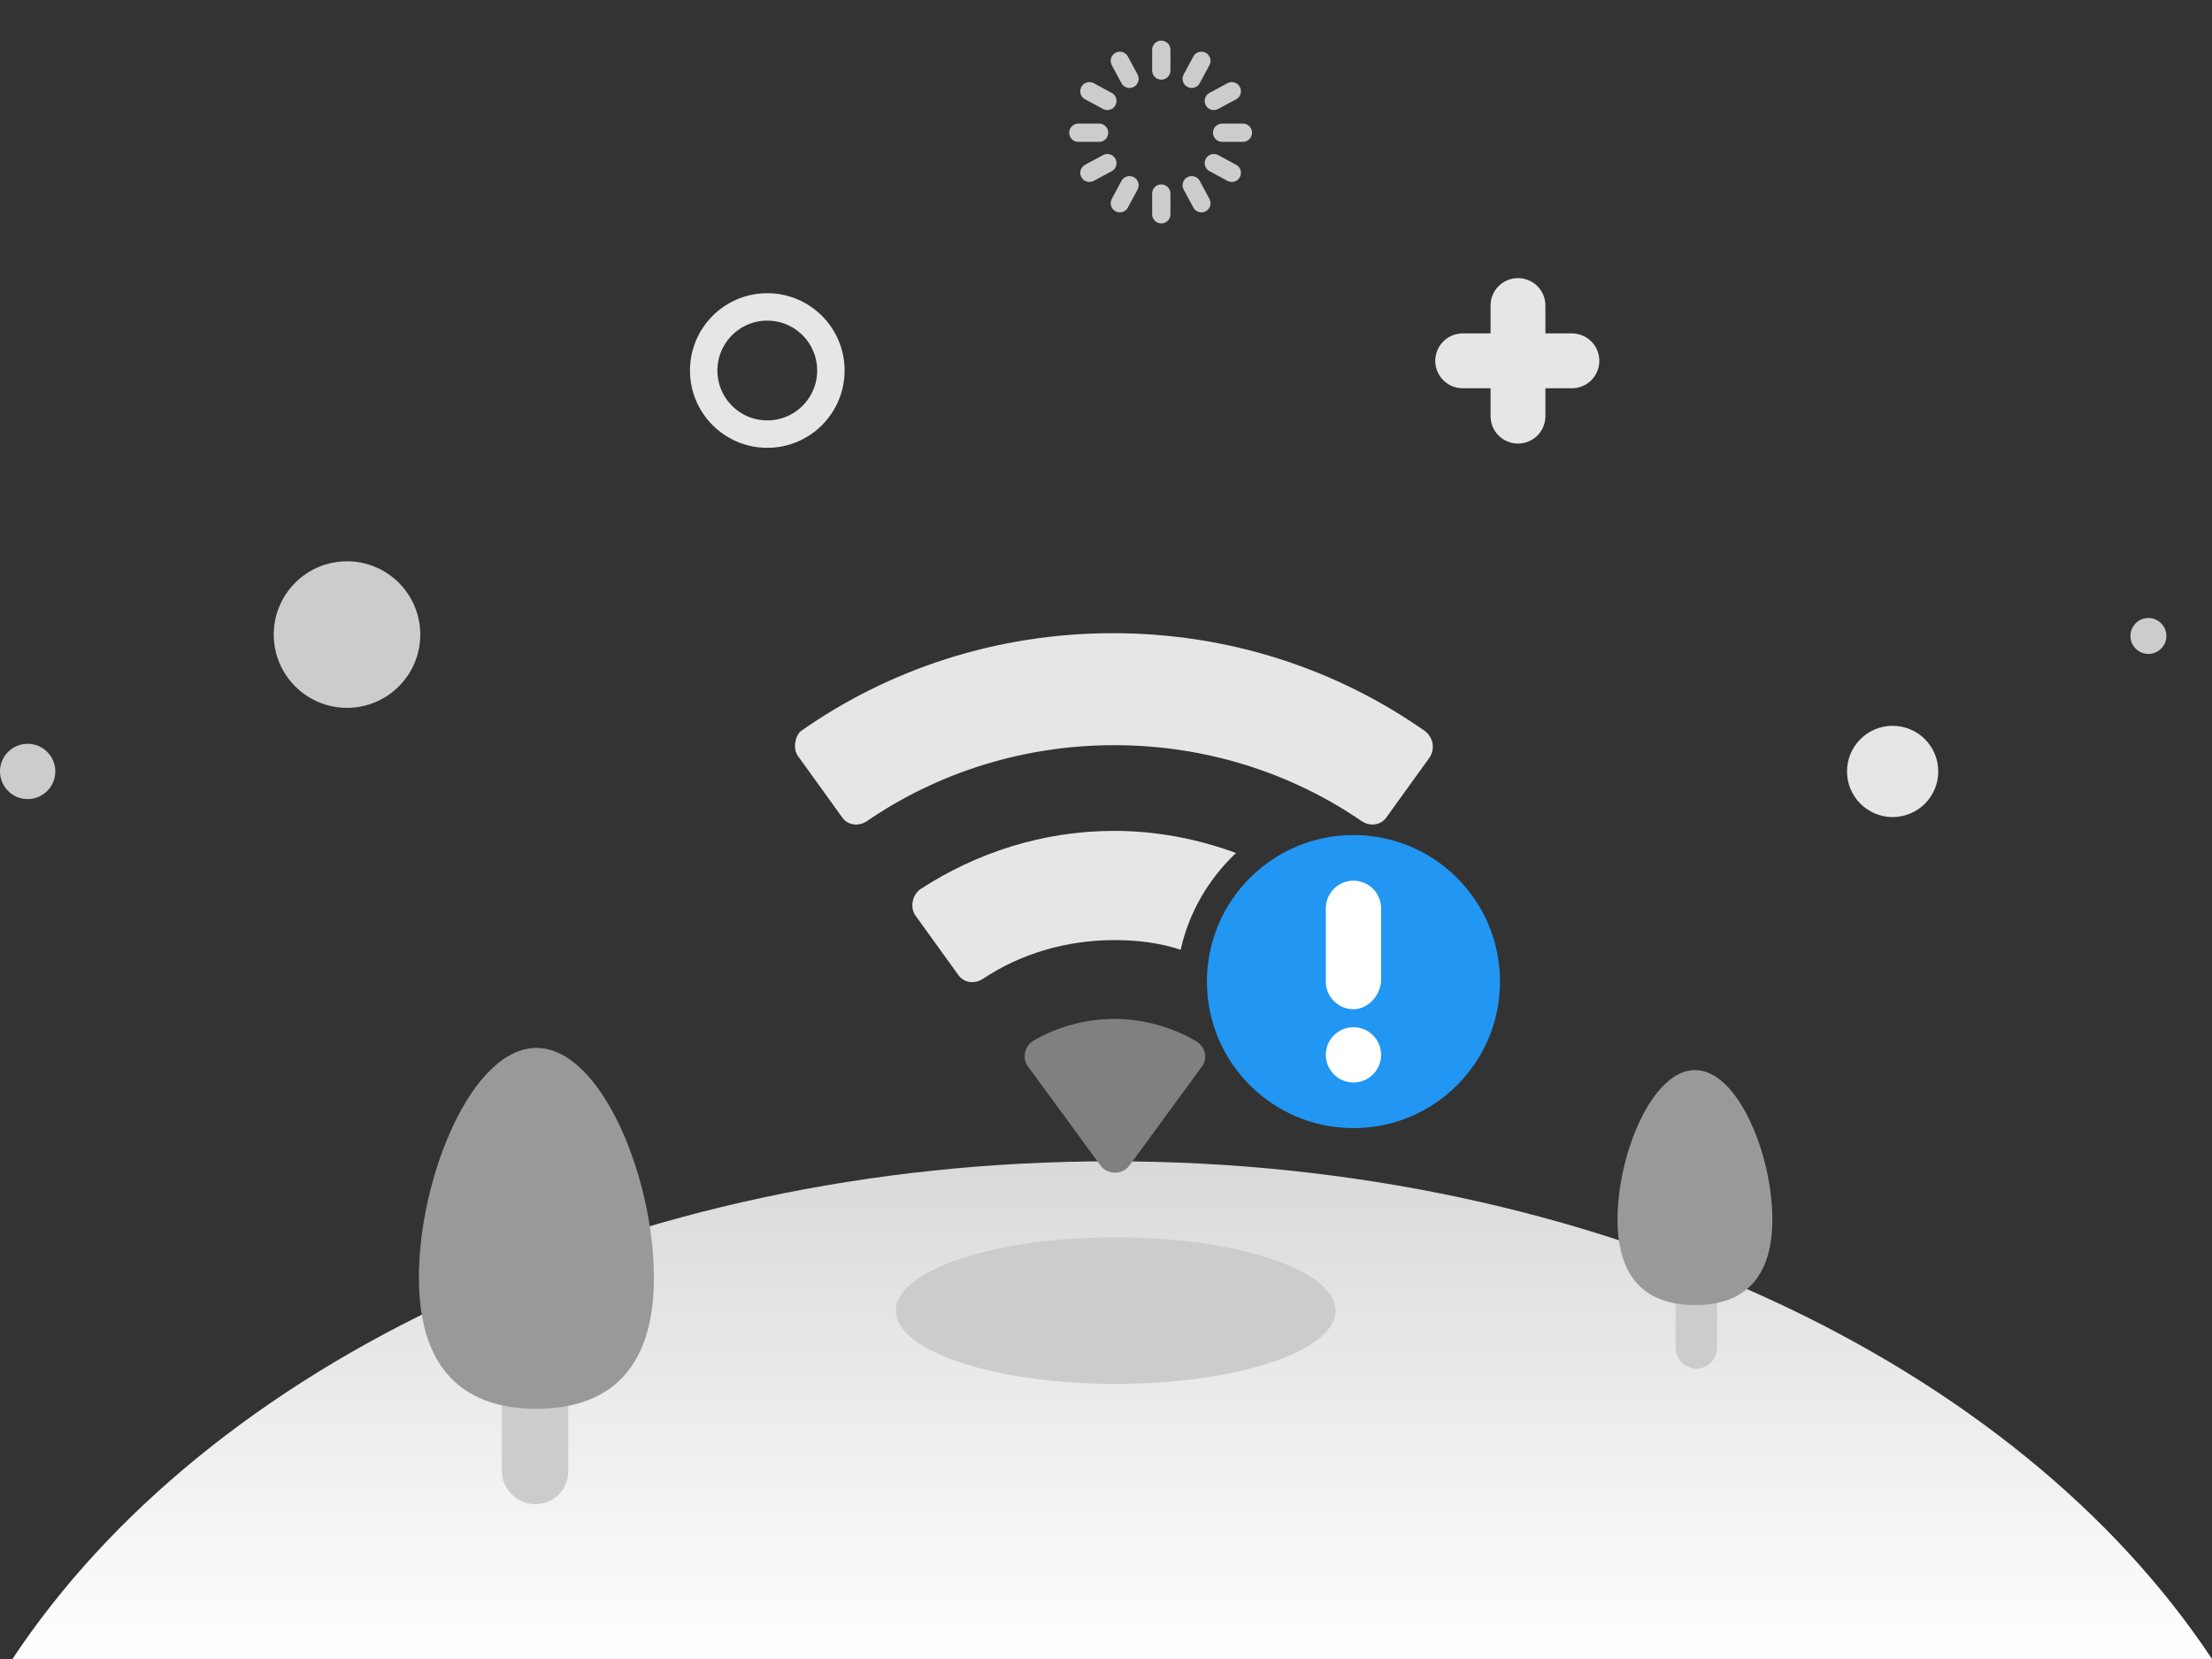
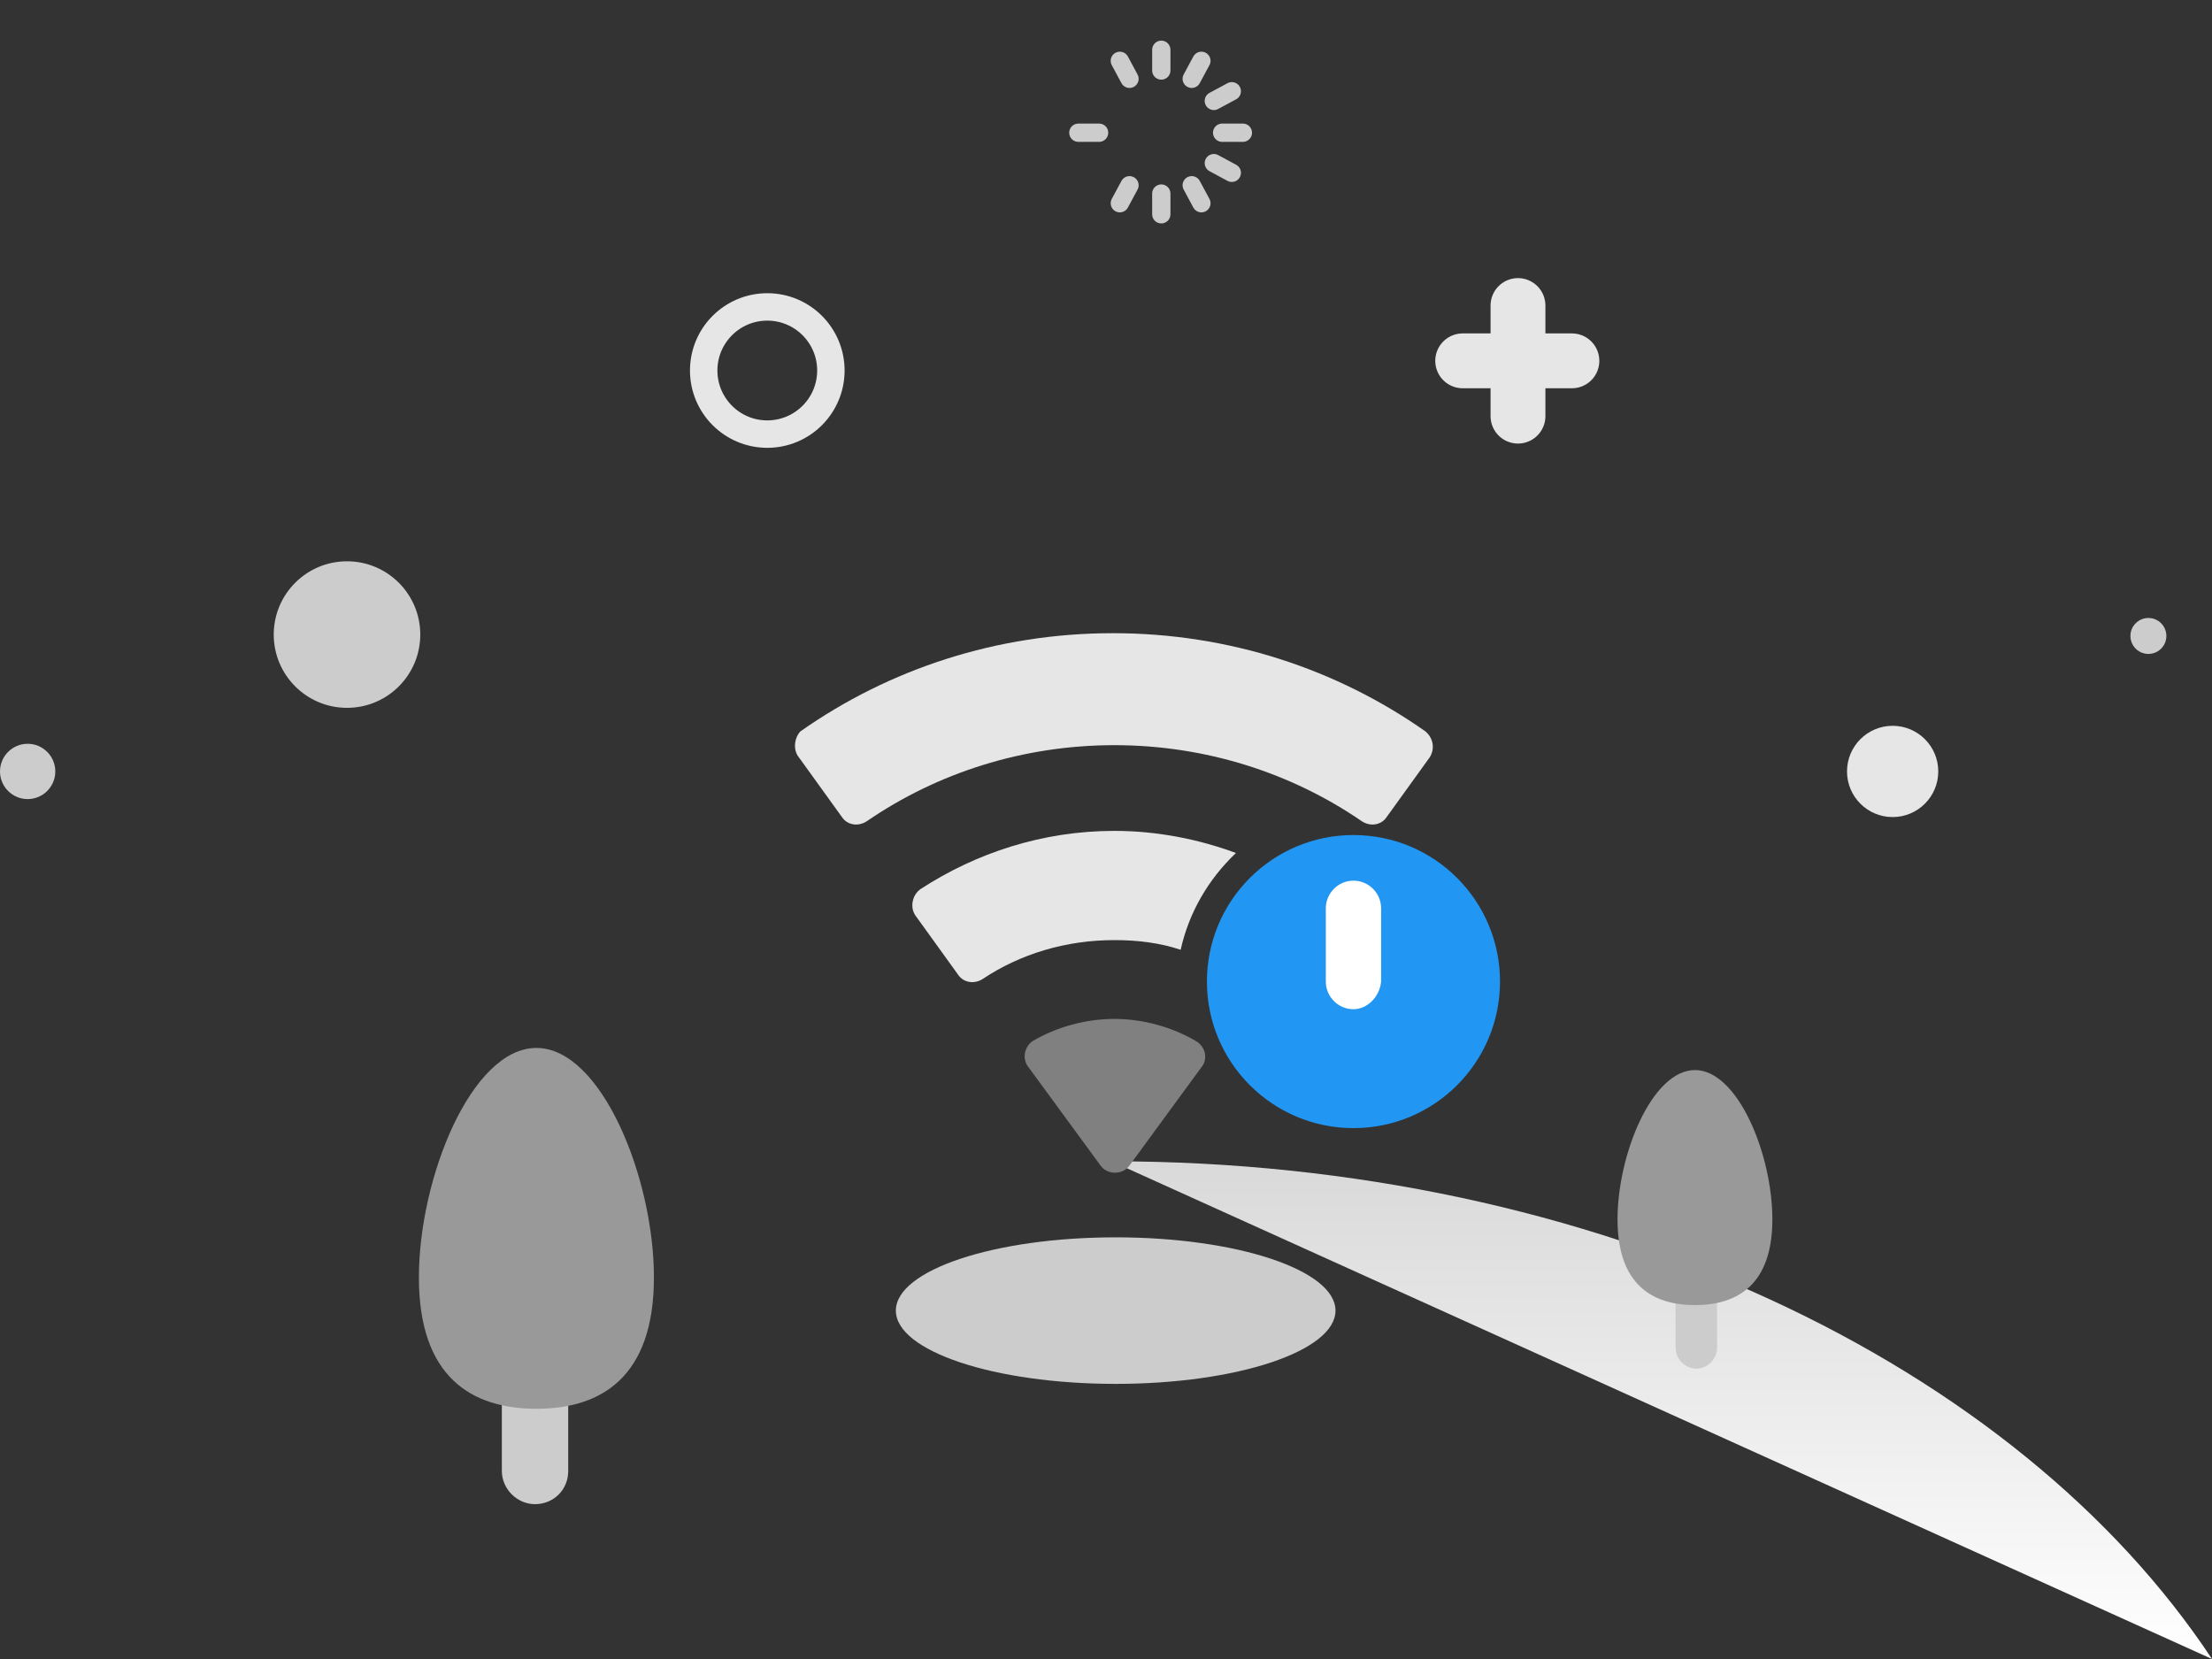
<svg xmlns="http://www.w3.org/2000/svg" version="1.1" id="圖層_2" x="0px" y="0px" viewBox="0 0 160 120" style="enable-background:new 0 0 160 120;" xml:space="preserve">
  <rect x="0" y="0" width="160" height="120" fill="#333333" stroke="none" />
  <style type="text/css">
		.stt0 {fill: url(#SVGID_2_);}
		.stt1 {fill: #CCCCCC;}
		.stt2 {fill: #999999;}
		.stt3 {fill: none;stroke: #E6E6E6;stroke-width: 1.984;stroke-linejoin: round;stroke-miterlimit: 10;}
		.stt4 {fill: #E6E6E6;}
		.stt5 {fill: none;stroke: #E6E6E6;stroke-width: 3.967;stroke-linecap: round;stroke-miterlimit: 10;}
		.stt6 {fill: none;stroke: #CCCCCC;stroke-width: 1.322;stroke-linecap: round;stroke-miterlimit: 10;}
		.stt7 {fill: #2196F3;}
		.stt8 {fill: #FFFFFF;}
		.stt9 {fill: #808080;}
		.wifi {animation: wobble 3s infinite;transform-origin: bottom;}
		@keyframes wobble {0% { transform: rotate(0deg); }10% { transform: rotate(-6deg); }15% { transform: rotate(6deg); }20% { transform: rotate(-3.6deg); }25% { transform: rotate(2.4deg); }30% { transform: rotate(-1.2deg); }35% { transform: rotate(0deg); }}
	</style>
  <g>
    <linearGradient id="SVGID_2_" gradientUnits="userSpaceOnUse" x1="80.45" y1="-1914" x2="80.45" y2="-1878" gradientTransform="matrix(1 0 0 -1 0 -1794)">
      <stop offset="0" style="stop-color:#FFFFFF" />
      <stop offset="1" style="stop-color:#D9D9D9" />
    </linearGradient>
-     <path class="stt0" d="M160,120c-14.1-21.3-44.5-36-79.6-36S15,98.7,0.9,120" />
+     <path class="stt0" d="M160,120c-14.1-21.3-44.5-36-79.6-36" />
    <ellipse class="stt1" cx="80.7" cy="94.8" rx="15.9" ry="5.3" />
    <path class="stt1" d="M38.7,108.8L38.7,108.8c-1.3,0-2.4-1.1-2.4-2.4v-6.3c0-1.3,1.1-2.4,2.4-2.4l0,0c1.3,0,2.4,1.1,2.4,2.4v6.3C41.1,107.8,40,108.8,38.7,108.8z" />
    <path class="stt2" d="M47.3,92.4c0,7.2-3.8,9.5-8.5,9.5s-8.5-2.3-8.5-9.5s3.8-16.6,8.5-16.6S47.3,85.2,47.3,92.4z" />
    <path class="stt1" d="M122.7,99L122.7,99c-0.8,0-1.5-0.7-1.5-1.5v-4.1c0-0.8,0.7-1.5,1.5-1.5l0,0c0.8,0,1.5,0.7,1.5,1.5v4.1C124.2,98.3,123.5,99,122.7,99z" />
    <path class="stt2" d="M128.2,88.2c0,4.7-2.5,6.2-5.6,6.2s-5.6-1.5-5.6-6.2s2.5-10.8,5.6-10.8C125.7,77.4,128.2,83.5,128.2,88.2z" />
    <circle class="stt1" cx="25.1" cy="45.9" r="5.3" />
    <circle class="stt3" cx="55.5" cy="26.8" r="4.6" />
    <circle class="stt4" cx="136.9" cy="55.8" r="3.3" />
    <circle class="stt1" cx="155.4" cy="46" r="1.3" />
    <circle class="stt1" cx="2" cy="55.8" r="2" />
    <g>
      <line class="stt5" x1="105.8" y1="26.1" x2="113.7" y2="26.1" />
    </g>
    <g>
      <line class="stt5" x1="109.8" y1="22.1" x2="109.8" y2="30.1" />
    </g>
    <line class="stt6" x1="84" y1="3.6" x2="84" y2="5.1" />
    <line class="stt6" x1="81" y1="4.4" x2="81.7" y2="5.7" />
-     <line class="stt6" x1="78.8" y1="6.6" x2="80.1" y2="7.3" />
    <line class="stt6" x1="78" y1="9.6" x2="79.5" y2="9.6" />
-     <line class="stt6" x1="78.8" y1="12.5" x2="80.1" y2="11.8" />
    <line class="stt6" x1="81" y1="14.7" x2="81.7" y2="13.4" />
    <line class="stt6" x1="84" y1="15.5" x2="84" y2="14" />
    <line class="stt6" x1="86.9" y1="14.7" x2="86.2" y2="13.4" />
    <line class="stt6" x1="89.1" y1="12.5" x2="87.8" y2="11.8" />
    <line class="stt6" x1="89.9" y1="9.6" x2="88.4" y2="9.6" />
    <line class="stt6" x1="89.1" y1="6.6" x2="87.8" y2="7.3" />
    <line class="stt6" x1="86.9" y1="4.4" x2="86.2" y2="5.7" />
  </g>
  <g class="wifi">
    <circle class="stt7" cx="97.9" cy="71" r="10.6" />
    <path class="stt8" d="M97.9,73L97.9,73c-1.1,0-2-0.9-2-2v-5.3c0-1.1,0.9-2,2-2l0,0c1.1,0,2,0.9,2,2V71C99.8,72.1,98.9,73,97.9,73z" />
-     <circle class="stt8" cx="97.9" cy="76.3" r="2" />
    <path class="stt9" d="M74.4,77.2l5.2,7.1c0.5,0.7,1.6,0.7,2.1,0l5.2-7.1c0.5-0.6,0.3-1.5-0.4-1.9c-1.7-1-3.8-1.6-5.9-1.6s-4.2,0.6-5.9,1.6C74.1,75.7,73.9,76.6,74.4,77.2z" />
    <path class="stt4" d="M57.8,54.8l3.1,4.3c0.4,0.6,1.2,0.7,1.8,0.3c5.1-3.5,11.3-5.5,17.9-5.5s12.8,2,17.9,5.5c0.6,0.4,1.4,0.3,1.8-0.3l3.1-4.3c0.4-0.6,0.3-1.4-0.3-1.9c-6.4-4.5-14.2-7.1-22.6-7.1s-16.2,2.6-22.6,7.1C57.5,53.3,57.3,54.2,57.8,54.8z" />
    <path class="stt4" d="M89.4,61.7c-2.7-1-5.7-1.6-8.8-1.6c-5.2,0-10,1.6-14,4.2c-0.6,0.4-0.8,1.3-0.4,1.9l3.1,4.3c0.4,0.6,1.2,0.7,1.8,0.3c2.7-1.8,6-2.8,9.5-2.8c1.7,0,3.3,0.2,4.8,0.7C86,66,87.4,63.6,89.4,61.7z" />
  </g>
</svg>